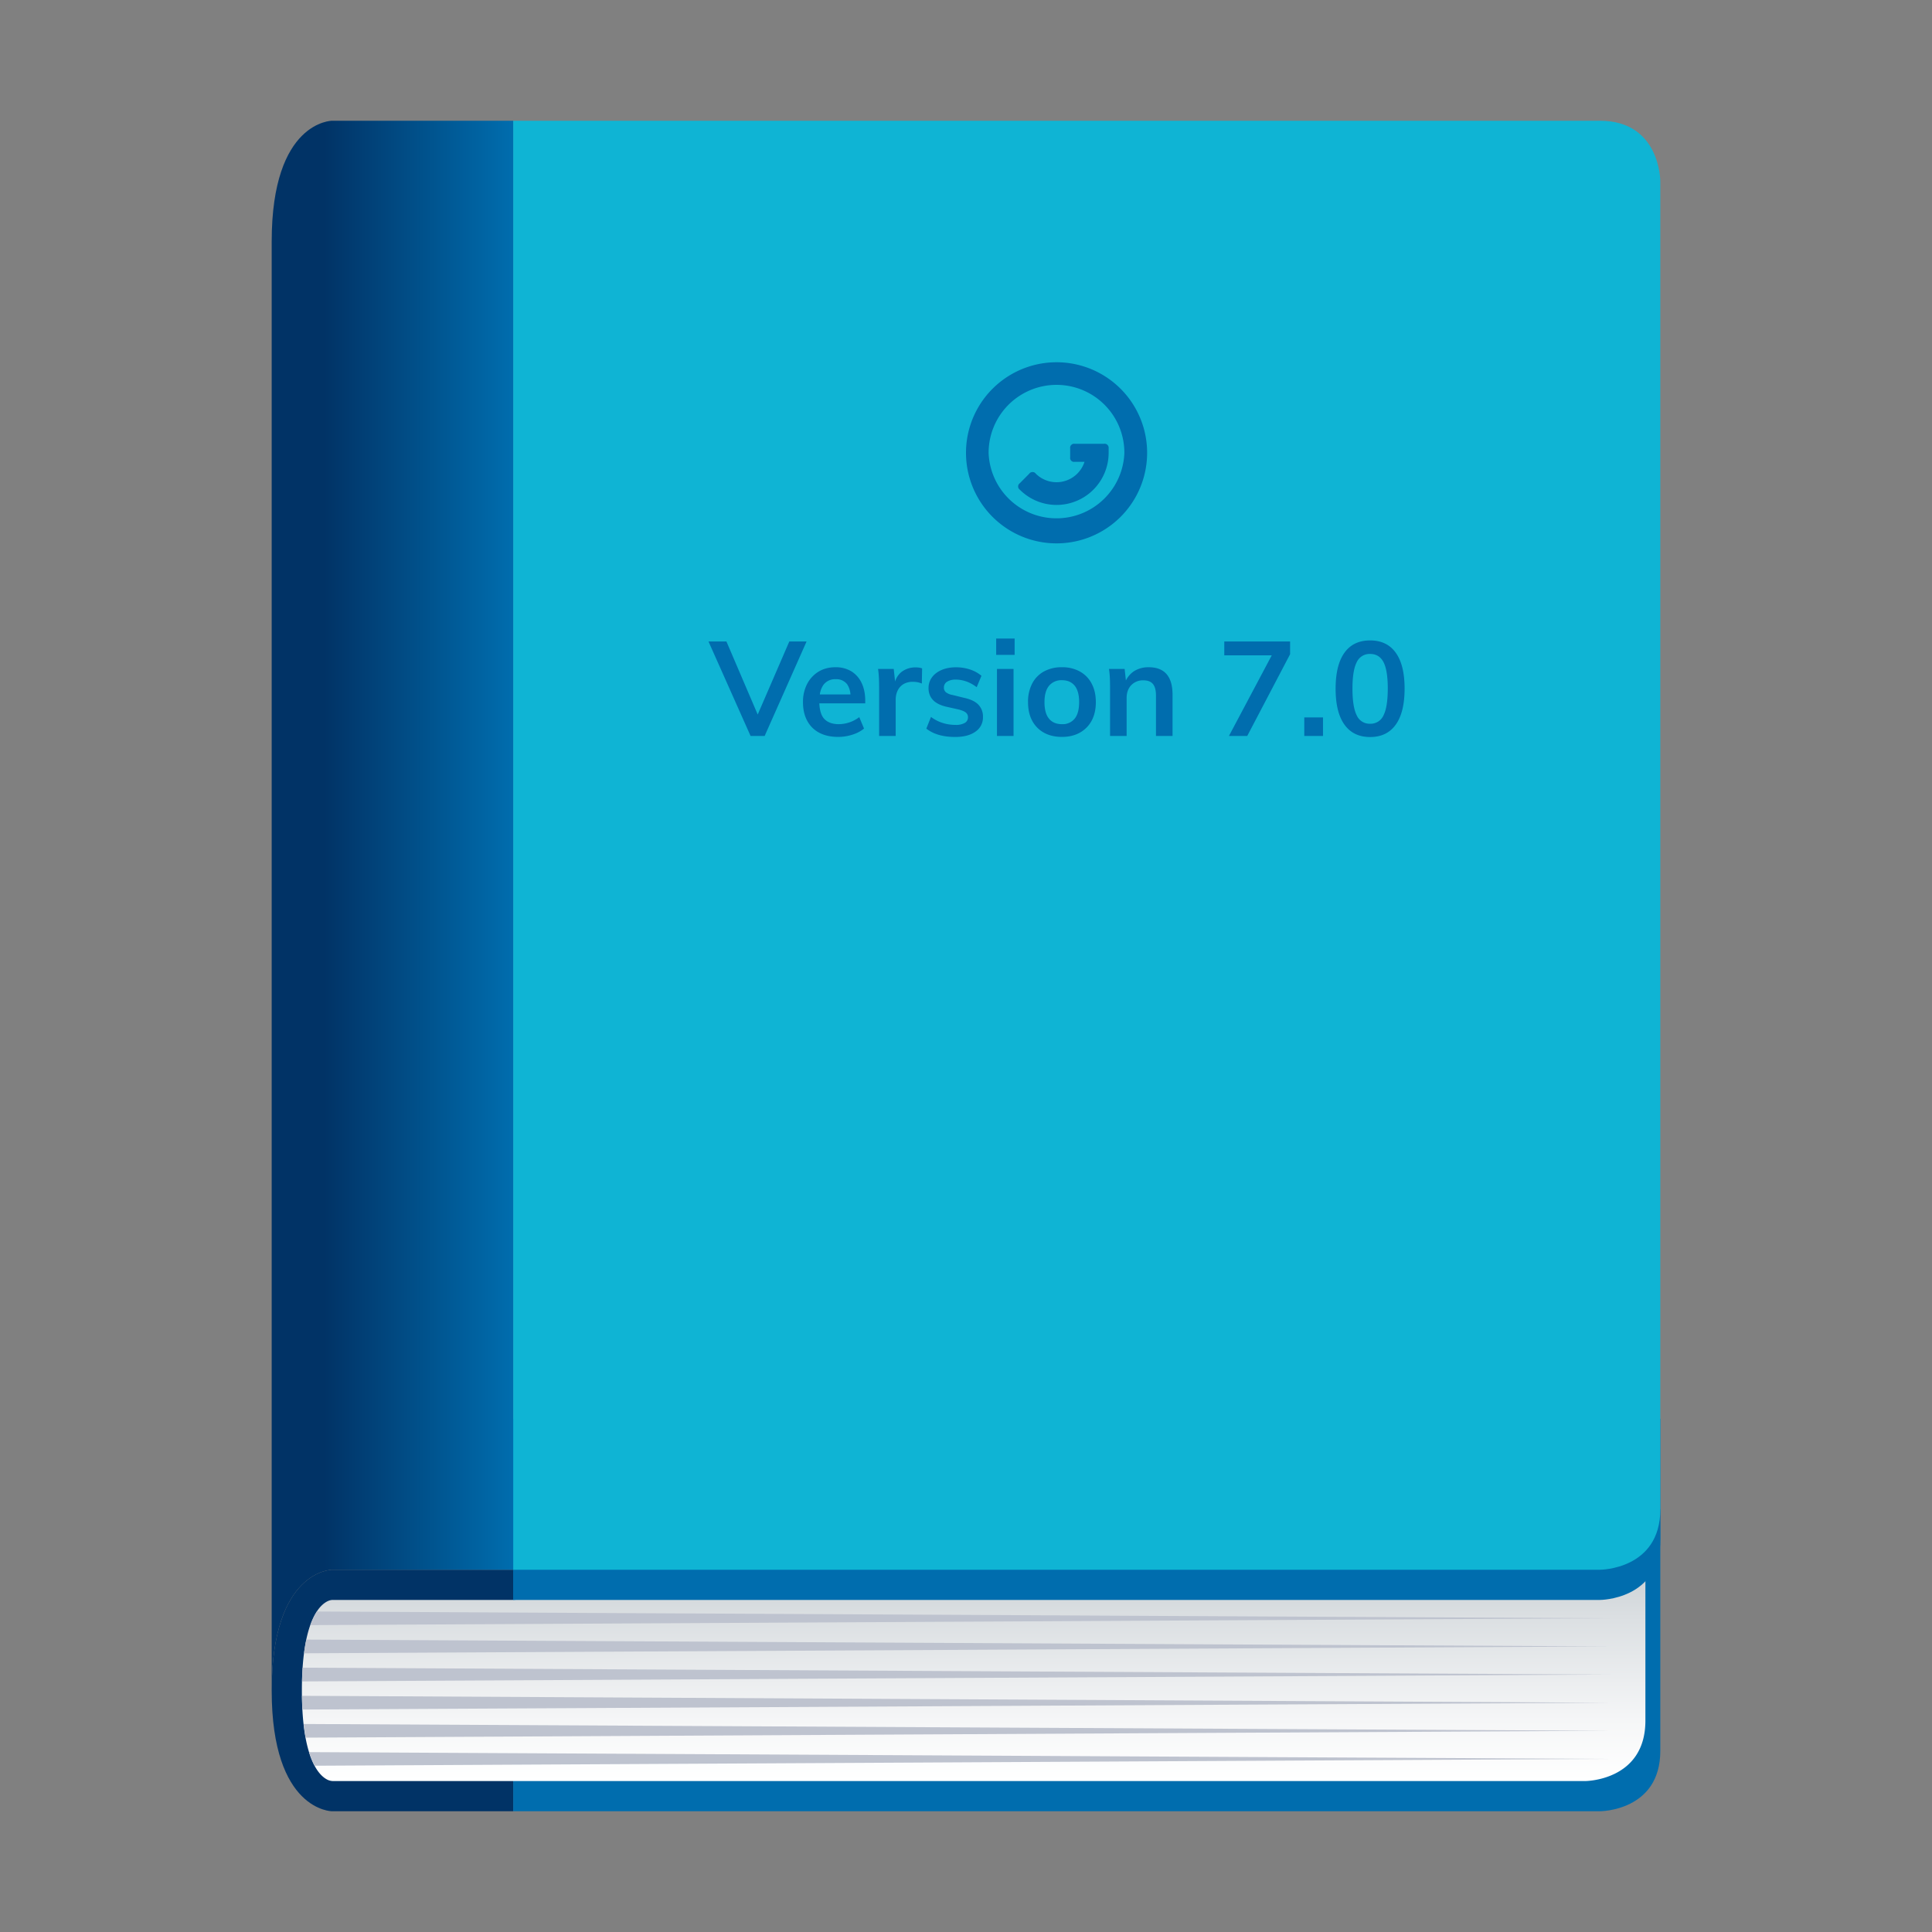
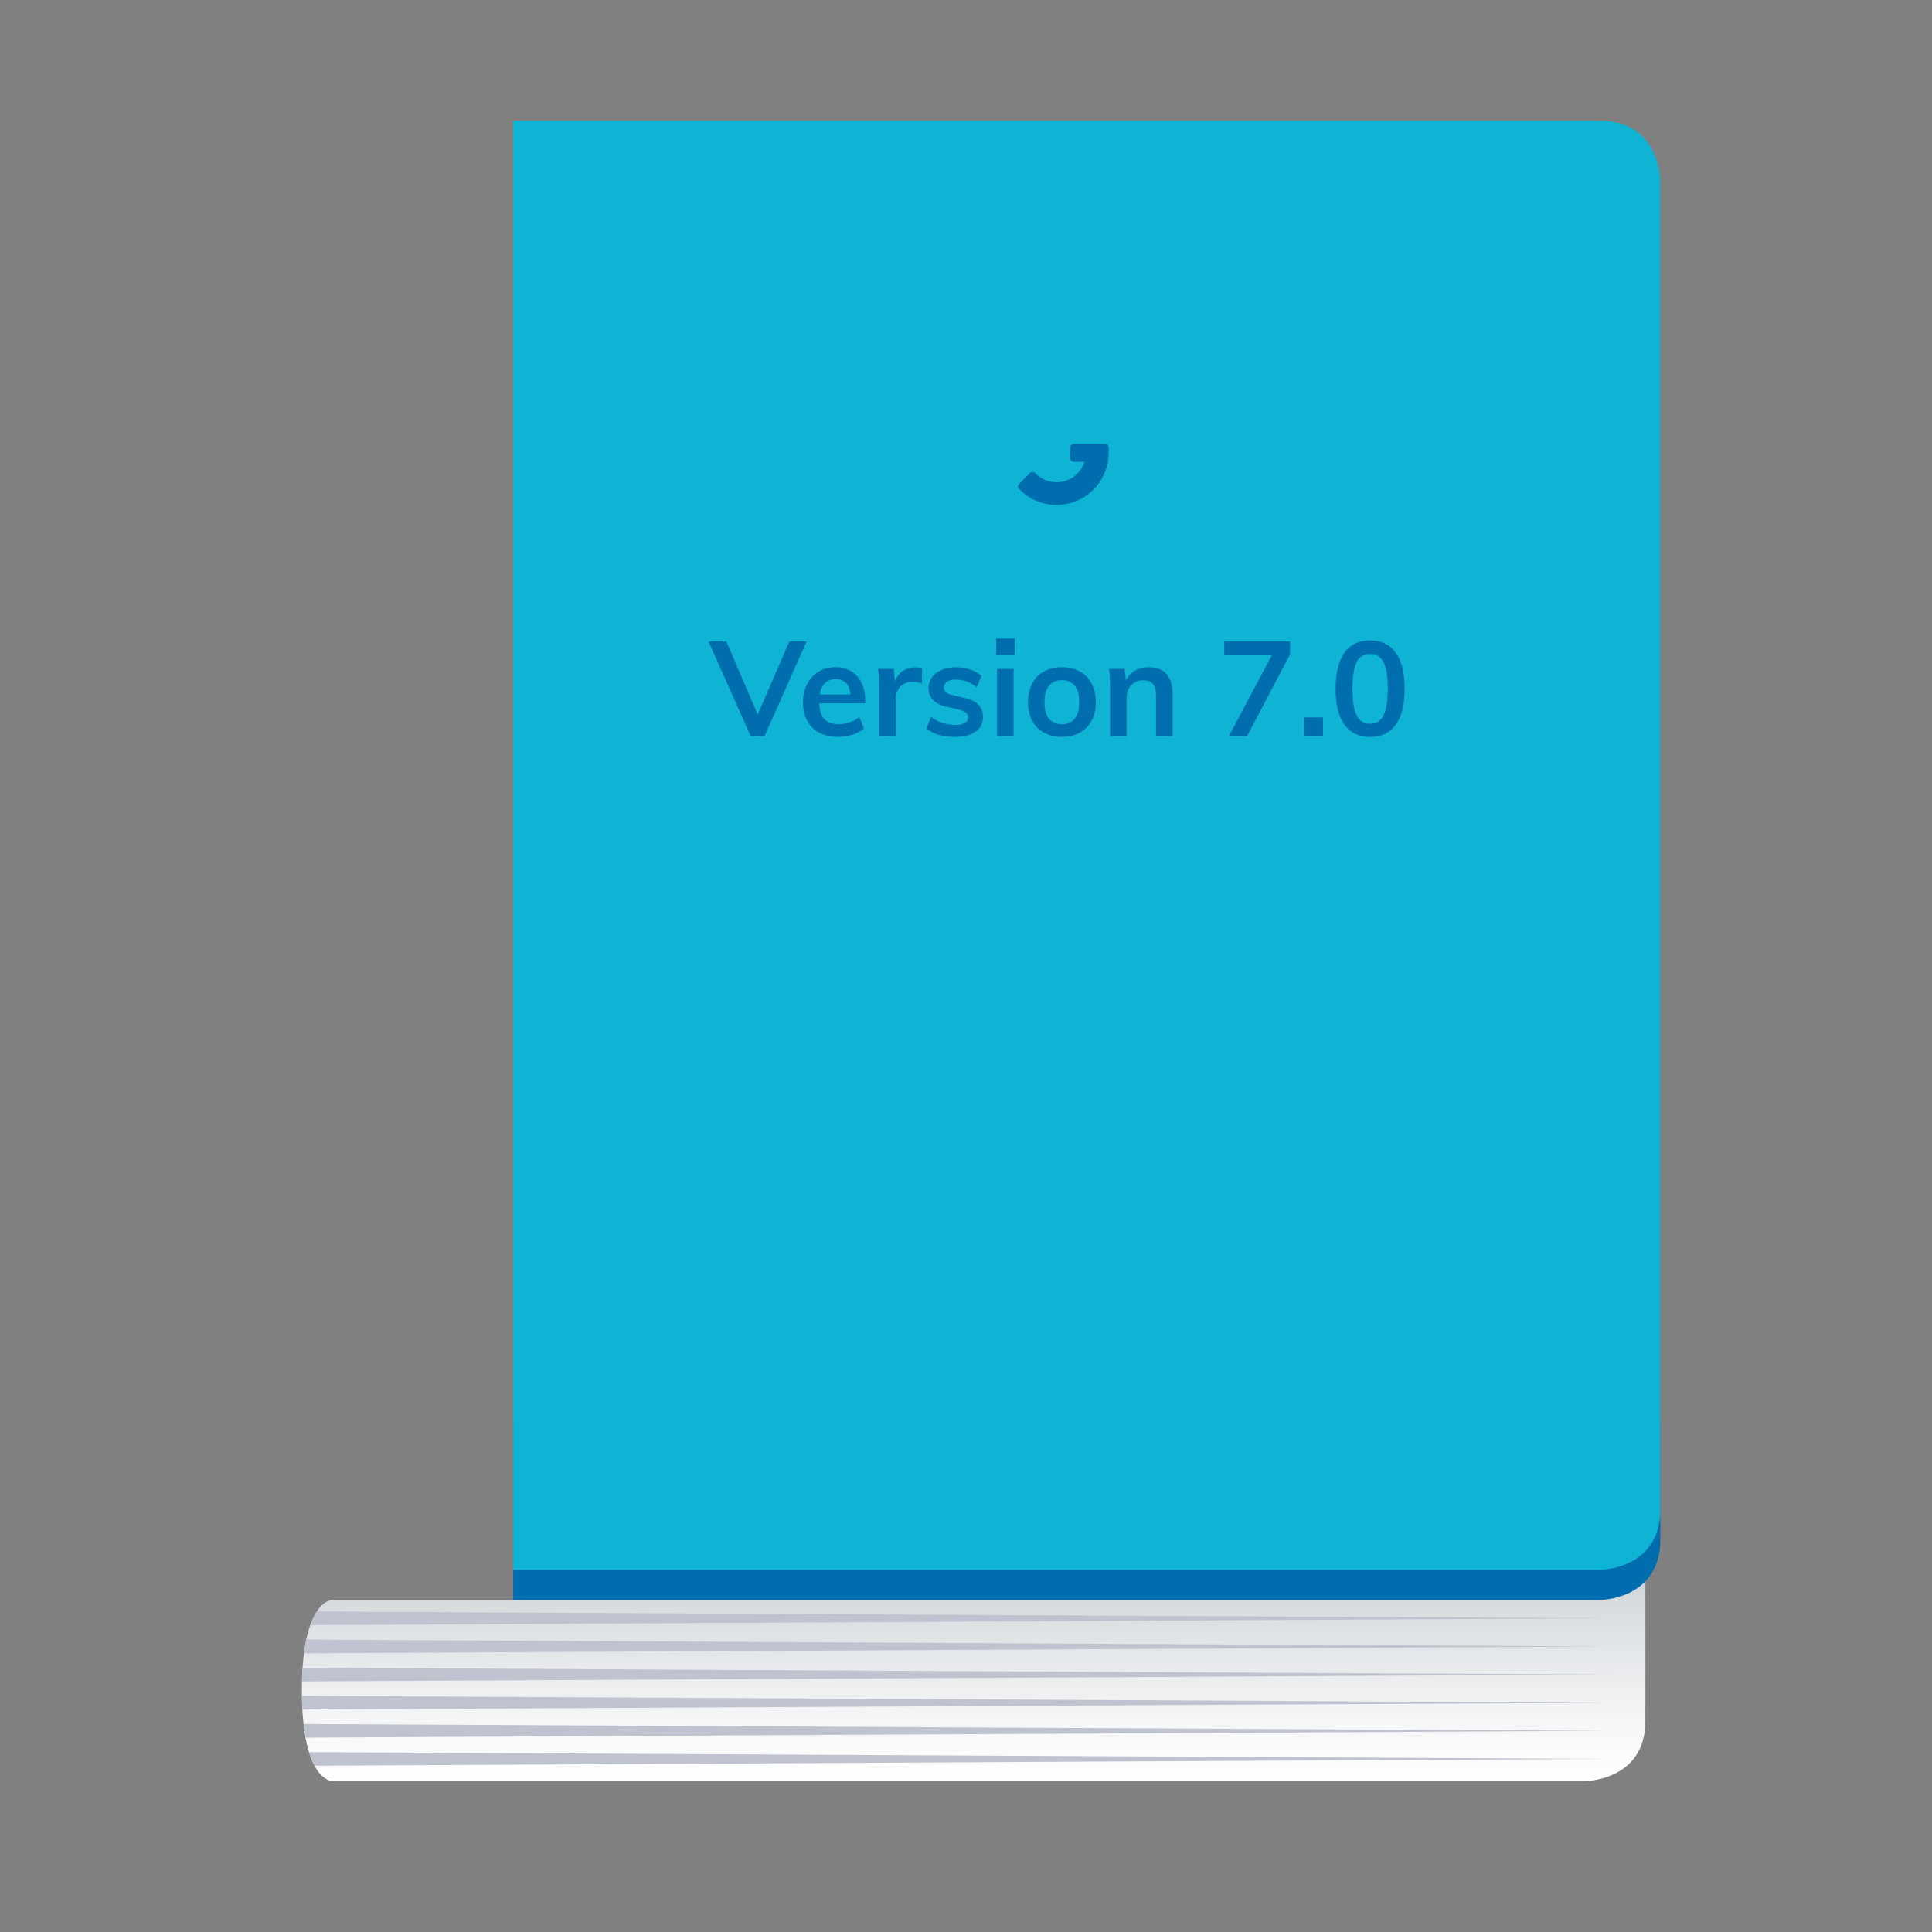
<svg xmlns="http://www.w3.org/2000/svg" viewBox="0 0 64 64">
  <rect x="0" y="0" width="64" height="64" fill="#808080" stroke="none" />
-   <path d="M11 52s-2 0-2 4 2 4 2 4h6v-8h-6z" fill="#013366" />
-   <path d="M17 52v8h36s2 0 2-2v-8l-38 2z" fill="#006dae" />
  <linearGradient id="a" x1="32.253" x2="32.253" y1="7" y2="15.958" gradientTransform="matrix(1 0 0 -1 0 66)" gradientUnits="userSpaceOnUse">
    <stop offset="0" stop-color="#fff" />
    <stop offset=".226" stop-color="#f5f6f7" />
    <stop offset=".607" stop-color="#dbdfe2" />
    <stop offset="1" stop-color="#b9c2c7" />
  </linearGradient>
  <path d="M16.98 53h-5.935a.404.404 0 00-.109.011c-.221.06-.936.452-.936 2.989 0 2.331.603 2.851.873 2.967a.468.468 0 00.186.033h41.447s2 0 2-2v-6.455a.502.502 0 00-.543-.501L17.02 52.998a.486.486 0 01-.04.002z" fill="url(#a)" />
  <path d="M53 53H17v-6h38v4c0 2-2 2-2 2z" fill="#006dae" />
  <path d="M55 6s0-2-2-2H17v48h36s2 0 2-2V6z" fill="#0fb4d4" />
  <linearGradient id="b" x1="9" x2="17" y1="30" y2="30" gradientUnits="userSpaceOnUse">
    <stop offset=".218" stop-color="#013366" />
    <stop offset="1" stop-color="#006dae" />
  </linearGradient>
-   <path d="M11 52s-2 0-2 4V8c0-4 2-4 2-4h6v48h-6z" fill="url(#b)" />
  <path d="M10.238 58.041c.057.184.119.332.184.451l42.941-.226-43.125-.225zm-.179-.932c.02.164.041.316.066.453l43.238-.228-43.304-.225zm-.055-.933c.002.16.006.313.016.455l43.346-.226-43.362-.229zm.023-.932c-.01.143-.018.295-.021.455l43.357-.228-43.336-.227zm.121-.931a5.562 5.562 0 00-.076.454l43.291-.227-43.215-.227zm.348-.93a2.193 2.193 0 00-.215.451l43.082-.227-42.867-.224z" fill="#bec3cf" />
-   <path d="M35 12.749a2.247 2.247 0 012.246 2.253 2.25 2.25 0 01-4.497 0A2.25 2.25 0 0135 12.749zM35 12a3 3 0 100 6 3 3 0 000-6z" fill="#006dae" />
  <path d="M35.599 15.298a.122.122 0 01-.112-.036.126.126 0 01-.036-.112v-.301a.127.127 0 01.036-.11c.032-.029.07-.046.112-.038h.978a.128.128 0 01.111.038.137.137 0 01.037.11v.153c0 .695-.421 1.327-1.065 1.593a1.72 1.72 0 01-1.879-.375.126.126 0 01-.054-.107c0-.041.019-.079.054-.104l.318-.321c.023-.034.065-.051.106-.051s.08.017.104.051a.974.974 0 001.617-.39h-.327zm-9.452 5.952L25.1 23.67l-1.036-2.42h-.594l1.394 3.13h.466l1.389-3.13zm2.053.987a.997.997 0 00-.527-.134c-.211 0-.398.049-.559.147a1.03 1.03 0 00-.378.409 1.284 1.284 0 00-.136.604c0 .238.047.443.141.616a.948.948 0 00.402.396c.174.091.382.136.622.136.158 0 .314-.024.468-.073.154-.048.284-.116.389-.204l-.158-.378a1.135 1.135 0 01-.677.233c-.22 0-.384-.063-.493-.187-.096-.11-.142-.284-.153-.503h1.521v-.084c0-.228-.04-.426-.121-.593a.903.903 0 00-.341-.385zm-.514.262a.45.45 0 01.376.167.68.68 0 01.11.338h-1.014a.713.713 0 01.12-.318.483.483 0 01.408-.187zm2.637-.391c-.17 0-.323.05-.457.149a.652.652 0 00-.215.32l-.045-.417h-.519c.015.102.024.208.029.314.004.107.006.212.006.314v1.591h.549v-1.2c0-.111.021-.211.064-.301a.5.5 0 01.189-.213.595.595 0 01.323-.079c.102 0 .199.019.29.057l.009-.501a.45.45 0 00-.101-.026.773.773 0 00-.122-.008zm1.604 1.006l-.373-.092a.495.495 0 01-.222-.092.198.198 0 01-.064-.154.22.22 0 01.105-.193.525.525 0 01.295-.07c.114 0 .229.021.345.062.116.041.229.104.341.189l.158-.378a1.14 1.14 0 00-.382-.209 1.457 1.457 0 00-.457-.072c-.182 0-.342.029-.479.088-.138.059-.245.14-.321.244s-.114.223-.114.358c0 .161.051.294.152.398.101.104.253.178.455.222l.37.083c.12.029.205.064.255.103.05.04.075.093.075.161a.208.208 0 01-.105.185.585.585 0 01-.308.066c-.15 0-.293-.022-.431-.066a1.276 1.276 0 01-.382-.198l-.154.387c.234.185.554.277.958.277.284 0 .508-.06.672-.178a.564.564 0 00.246-.481.565.565 0 00-.152-.411c-.103-.107-.263-.182-.483-.229zm1.099-.954h.549v2.22h-.549zM33 21.153h.611v.541H33zm2.771 1.091a1.19 1.19 0 00-.591-.141 1.21 1.21 0 00-.6.141.96.96 0 00-.389.402 1.304 1.304 0 00-.136.613c0 .238.045.442.136.613a.969.969 0 00.389.398c.168.094.368.141.6.141.226 0 .422-.047.591-.141a.982.982 0 00.392-.398c.092-.171.138-.376.138-.613 0-.234-.046-.439-.138-.613a.962.962 0 00-.392-.402zm-.171 1.562a.508.508 0 01-.42.183c-.188 0-.332-.061-.431-.183-.1-.122-.149-.304-.149-.547 0-.24.051-.421.152-.543a.529.529 0 01.429-.183c.182 0 .321.061.42.183.098.122.147.302.147.543-.001.244-.05.426-.148.547zm2.45-1.703a.894.894 0 00-.481.129.782.782 0 00-.272.31l-.042-.382h-.518c.015.102.024.206.029.312.004.105.006.211.006.316v1.591h.549v-1.257c0-.176.051-.317.152-.424a.534.534 0 01.407-.161c.141 0 .245.041.312.121.067.081.101.207.101.38v1.341h.549v-1.363c0-.608-.264-.913-.792-.913zm2.506-.395h1.573L40.71 24.38h.606l1.42-2.708v-.422h-2.18zm2.65 2.057h.62v.615h-.62zm3.031-2.141c-.195-.273-.478-.409-.85-.409-.373 0-.656.136-.851.409-.195.272-.292.669-.292 1.191s.098.919.294 1.191c.196.272.479.409.849.409.369 0 .652-.136.848-.409.196-.272.294-.671.294-1.196 0-.518-.097-.914-.292-1.186zm-.406 2.072a.467.467 0 01-.444.279.466.466 0 01-.444-.279c-.094-.186-.141-.481-.141-.886 0-.399.047-.69.141-.873a.467.467 0 01.444-.274c.202 0 .35.091.444.272.094.182.141.473.141.875-.001.405-.047.7-.141.886z" fill="#006dae" />
</svg>